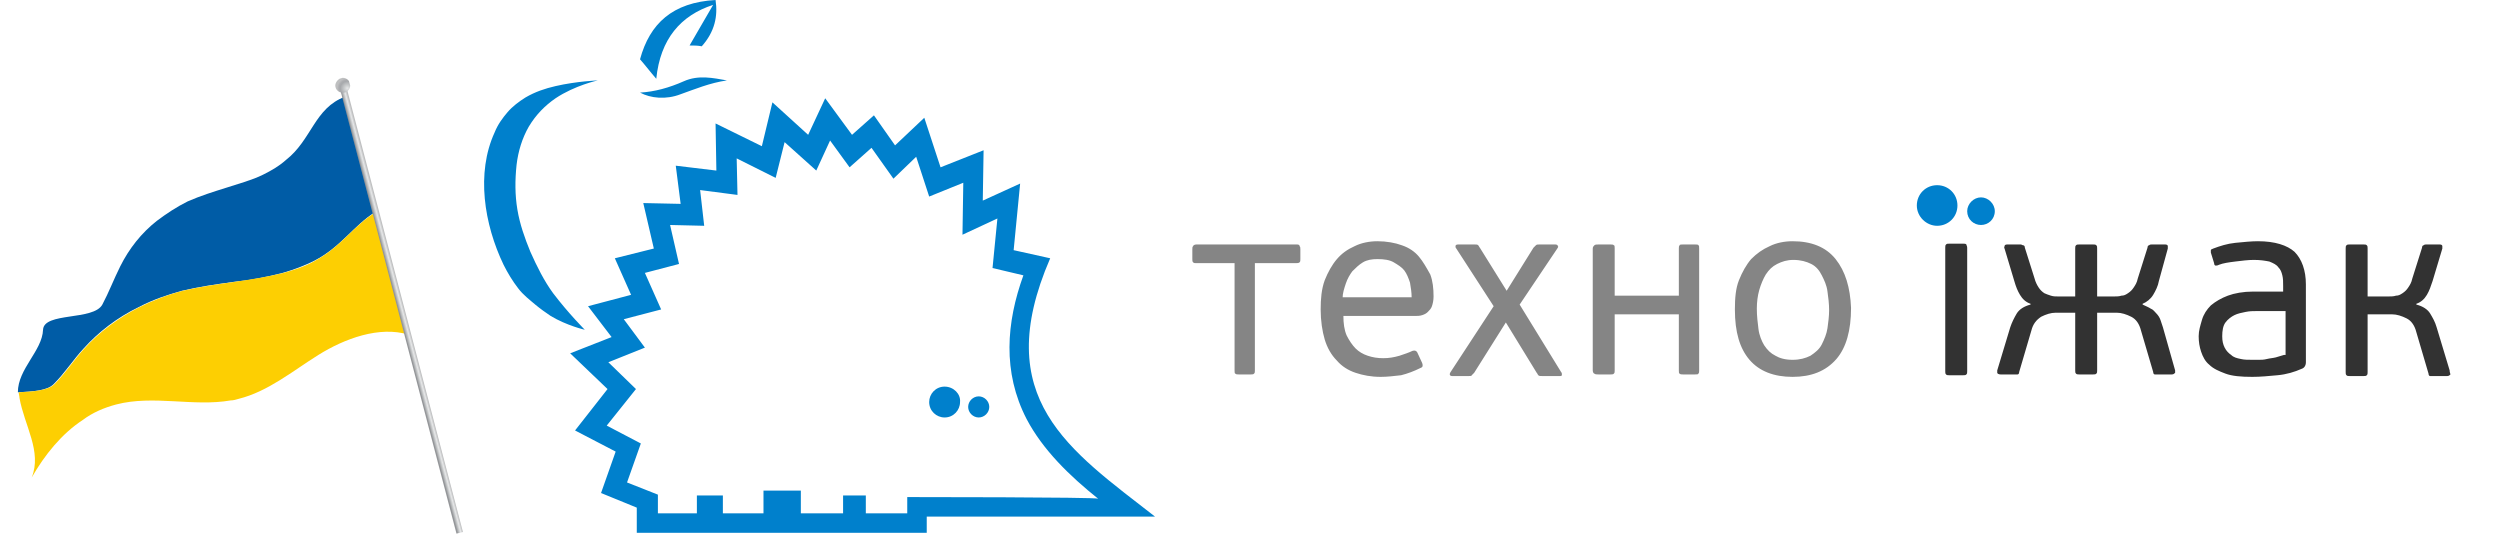
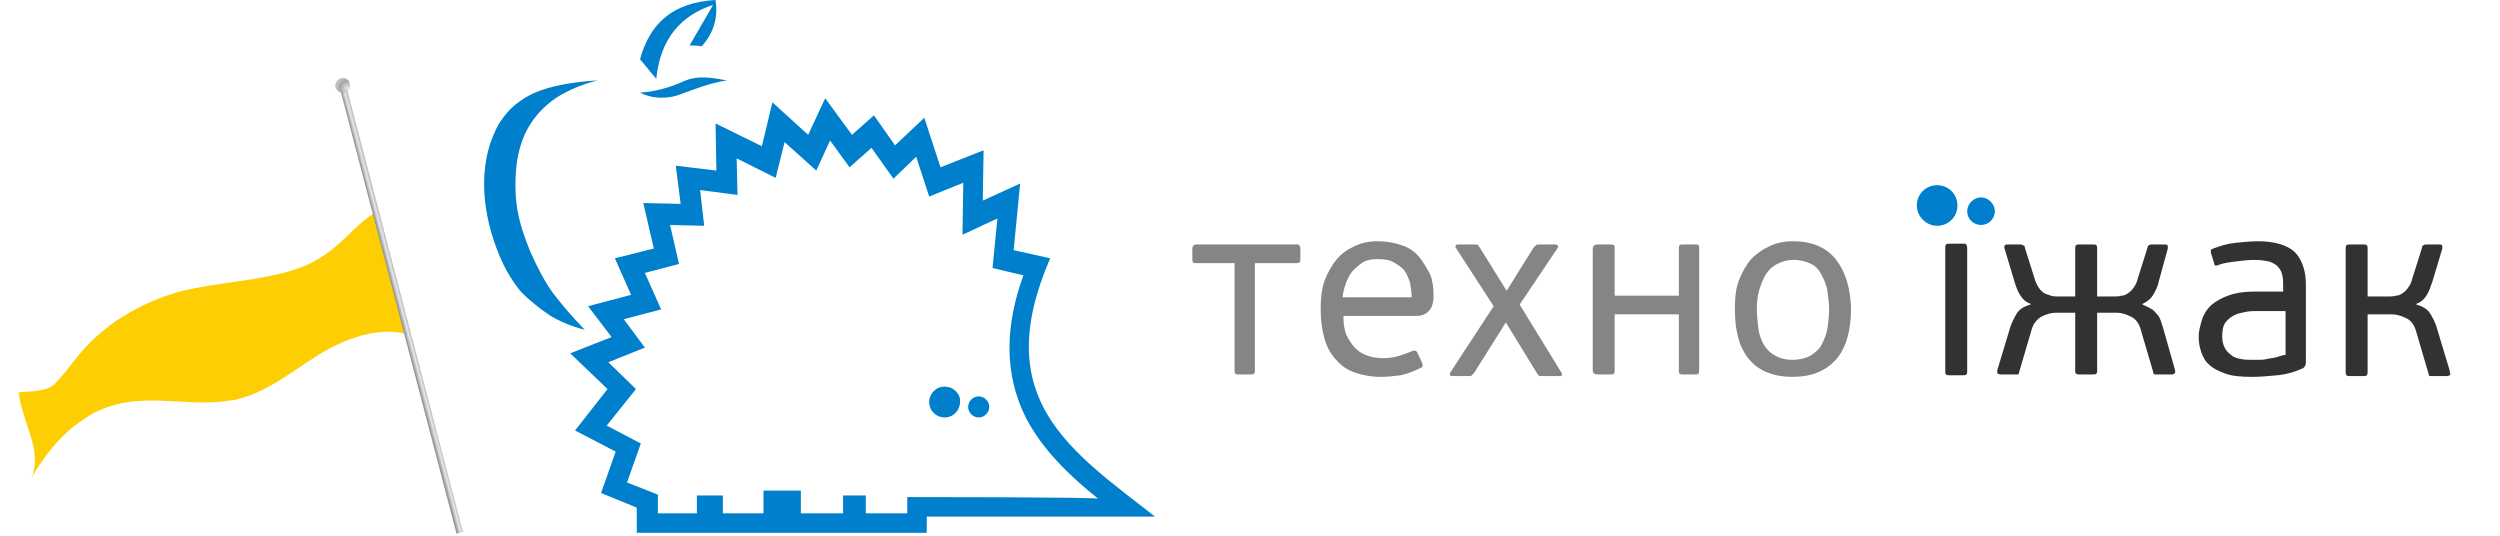
<svg xmlns="http://www.w3.org/2000/svg" xmlns:xlink="http://www.w3.org/1999/xlink" version="1.1" id="Layer_1" x="0px" y="0px" viewBox="0 0 307.8 66" style="enable-background:new 0 0 307.8 66;" xml:space="preserve">
  <style type="text/css">
	.st0{fill:#0080CC;}
	.st1{fill:#323232;}
	.st2{fill:#858585;}
	.st3{fill:#005CA6;}
	.st4{fill:#FDCF02;}
	.st5{clip-path:url(#SVGID_2_);}
	.st6{clip-path:url(#SVGID_4_);}
	.st7{filter:url(#Adobe_OpacityMaskFilter);}
	.st8{clip-path:url(#SVGID_6_);}
	.st9{clip-path:url(#SVGID_6_);mask:url(#SVGID_7_);}
	.st10{filter:url(#Adobe_OpacityMaskFilter_1_);}
	.st11{enable-background:new    ;}
	.st12{filter:url(#Adobe_OpacityMaskFilter_2_);}
	.st13{clip-path:url(#SVGID_13_);}
	.st14{clip-path:url(#SVGID_17_);}
	.st15{filter:url(#Adobe_OpacityMaskFilter_3_);}
	.st16{clip-path:url(#SVGID_19_);}
	.st17{clip-path:url(#SVGID_19_);mask:url(#SVGID_20_);}
	.st18{filter:url(#Adobe_OpacityMaskFilter_4_);}
	.st19{filter:url(#Adobe_OpacityMaskFilter_5_);}
	.st20{clip-path:url(#SVGID_26_);}
	.st21{opacity:0.57;clip-path:url(#SVGID_2_);}
	.st22{clip-path:url(#SVGID_30_);}
	.st23{filter:url(#Adobe_OpacityMaskFilter_6_);}
	.st24{clip-path:url(#SVGID_32_);}
	.st25{clip-path:url(#SVGID_32_);mask:url(#SVGID_33_);}
	.st26{filter:url(#Adobe_OpacityMaskFilter_7_);}
	.st27{filter:url(#Adobe_OpacityMaskFilter_8_);}
	.st28{clip-path:url(#SVGID_39_);}
	.st29{opacity:0.3;clip-path:url(#SVGID_2_);}
	.st30{clip-path:url(#SVGID_43_);}
	.st31{filter:url(#Adobe_OpacityMaskFilter_9_);}
	.st32{clip-path:url(#SVGID_45_);}
	.st33{clip-path:url(#SVGID_45_);mask:url(#SVGID_46_);}
	.st34{filter:url(#Adobe_OpacityMaskFilter_10_);}
	.st35{filter:url(#Adobe_OpacityMaskFilter_11_);}
	.st36{clip-path:url(#SVGID_52_);}
	.st37{opacity:0.33;clip-path:url(#SVGID_2_);}
	.st38{clip-path:url(#SVGID_56_);}
	.st39{filter:url(#Adobe_OpacityMaskFilter_12_);}
	.st40{clip-path:url(#SVGID_58_);}
	.st41{clip-path:url(#SVGID_58_);mask:url(#SVGID_59_);}
	.st42{filter:url(#Adobe_OpacityMaskFilter_13_);}
	.st43{filter:url(#Adobe_OpacityMaskFilter_14_);}
	.st44{clip-path:url(#SVGID_65_);}
	.st45{clip-path:url(#SVGID_69_);}
	.st46{filter:url(#Adobe_OpacityMaskFilter_15_);}
	.st47{clip-path:url(#SVGID_71_);}
	.st48{clip-path:url(#SVGID_71_);mask:url(#SVGID_72_);}
	.st49{filter:url(#Adobe_OpacityMaskFilter_16_);}
	.st50{filter:url(#Adobe_OpacityMaskFilter_17_);}
	.st51{clip-path:url(#SVGID_78_);}
	.st52{clip-path:url(#SVGID_82_);}
	.st53{filter:url(#Adobe_OpacityMaskFilter_18_);}
	.st54{clip-path:url(#SVGID_84_);}
	.st55{clip-path:url(#SVGID_84_);mask:url(#SVGID_85_);}
	.st56{filter:url(#Adobe_OpacityMaskFilter_19_);}
	.st57{filter:url(#Adobe_OpacityMaskFilter_20_);}
	.st58{clip-path:url(#SVGID_91_);}
	.st59{opacity:0.39;}
	.st60{clip-path:url(#SVGID_95_);}
	.st61{clip-path:url(#SVGID_99_);fill:url(#SVGID_100_);}
	.st62{clip-path:url(#SVGID_102_);fill:url(#SVGID_103_);}
</style>
  <path class="st0" d="M68.1,36.1c-1.1-1.5-2-3.3-2.8-5.1c-0.7-1.7-1.3-3.4-1.6-5.2c-0.3-1.8-0.3-3.6-0.1-5.5c0.2-1.7,0.7-3.3,1.5-4.7  c0.9-1.5,2-2.6,3.3-3.5c2.4-1.6,5.2-2.2,5.2-2.2S71,10,68.4,10.6c-1.3,0.3-2.5,0.7-3.7,1.4c-0.8,0.5-1.6,1.1-2.2,1.8  s-1.2,1.5-1.6,2.5c-2.3,5-1.3,11.3,1.1,16.3c0.5,1,1.1,2,1.8,2.9c0.6,0.8,1.4,1.4,2.1,2c0.6,0.5,1.3,1,1.9,1.4  c2,1.2,4.2,1.7,4.2,1.7S70,38.6,68.1,36.1L68.1,36.1z M129.3,31.8l-4.5-1l0.8-8.2l-4.6,2.1l0.1-6.2l-5.3,2.1l-2-6.1l-3.6,3.4  l-2.6-3.7l-2.7,2.4l-3.3-4.5l-2.1,4.5l-4.4-4L93.8,18l-5.7-2.8l0.1,5.8l-5-0.6l0.6,4.7L79.2,25l1.3,5.6l-4.8,1.2l2,4.5l-5.3,1.4  l2.9,3.8l-5.1,2l4.6,4.4l-4,5.1l5,2.6L74,60.7l4.4,1.8v3.1h35.7v-2h28.1C131.7,55.4,121.8,49.1,129.3,31.8z M111.7,61.2v2h-5.1V61  h-2.8v2.2h-5.2v-2.8H94v2.8h-5V61h-3.2v2.2H81v-2.3l-3.8-1.5l1.7-4.8l-4.2-2.2l3.6-4.5l-3.4-3.3l4.5-1.8l-2.6-3.5l4.6-1.2l-2-4.5  l4.2-1.1l-1.1-4.8l4.2,0.1l-0.5-4.4l4.6,0.6l-0.1-4.5l4.8,2.4l1.1-4.4l3.9,3.5l1.7-3.7l2.4,3.3l2.7-2.4L110,22l2.8-2.7l1.6,4.9  l4.2-1.7l-0.1,6.4l4.3-2l-0.6,6.1l3.8,0.9c-2.1,5.8-2.6,11.9,0.4,17.7c2,3.8,5.3,7,8.8,9.8C135,61.2,111.7,61.2,111.7,61.2z   M87.8,0.6c-0.9,1.6-2,3.4-2.9,5c0.5,0,1,0,1.5,0.1C88,3.9,88.4,2,88.1,0c-5.3,0.3-8.1,2.9-9.3,7.3c0.7,0.8,1.3,1.6,2,2.4  C81.3,4.8,83.8,1.9,87.8,0.6z M83.8,11.6c1.7-0.6,3.6-1.4,5.7-1.7C87.8,9.6,86,9.2,84.2,10s-3.6,1.3-5.4,1.4  C80.1,12.1,82,12.3,83.8,11.6z M116.3,47.6c-1.1,0-1.9,0.9-1.9,1.9c0,1.1,0.9,1.9,1.9,1.9c1.1,0,1.9-0.9,1.9-1.9  C118.3,48.5,117.4,47.6,116.3,47.6C116.4,47.6,116.4,47.6,116.3,47.6z M120.5,48.8c-0.7,0-1.3,0.6-1.3,1.3s0.6,1.3,1.3,1.3  c0.7,0,1.3-0.6,1.3-1.3S121.2,48.8,120.5,48.8z" />
  <g>
    <path class="st1" d="M266.3,40.3c-0.1-0.3-0.2-0.6-0.3-0.9c-0.1-0.3-0.3-0.6-0.5-0.8s-0.4-0.5-0.7-0.6c-0.3-0.2-0.6-0.3-1-0.5v-0.1   c0.5-0.2,1-0.6,1.3-1.1s0.6-1.1,0.7-1.7l1.1-4c0-0.1,0-0.2,0-0.3s-0.1-0.2-0.3-0.2h-1.7c-0.1,0-0.2,0-0.3,0.1   c-0.1,0-0.2,0.1-0.2,0.3l-1.2,3.8c-0.1,0.5-0.3,0.8-0.5,1.1s-0.4,0.5-0.7,0.7s-0.5,0.3-0.8,0.3c-0.3,0.1-0.6,0.1-0.9,0.1h-2.1v-5.9   c0-0.2,0-0.3-0.1-0.4c-0.1-0.1-0.2-0.1-0.4-0.1H256c-0.2,0-0.3,0-0.4,0.1c-0.1,0.1-0.1,0.2-0.1,0.4v5.9h-2.1c-0.3,0-0.6,0-0.9-0.1   c-0.3-0.1-0.6-0.2-0.8-0.3c-0.3-0.2-0.5-0.4-0.7-0.7s-0.4-0.7-0.5-1.1l-1.2-3.8c0-0.2-0.1-0.3-0.2-0.3c-0.1,0-0.2-0.1-0.3-0.1h-1.7   c-0.2,0-0.3,0.1-0.3,0.2c0,0.1-0.1,0.2,0,0.3l1.2,4c0.2,0.7,0.4,1.2,0.7,1.7s0.7,0.9,1.3,1.1v0.1c-0.8,0.2-1.4,0.6-1.7,1.1   s-0.6,1.1-0.8,1.7l-1.6,5.3c0,0.1,0,0.2,0,0.3s0.2,0.2,0.4,0.2h1.8c0.1,0,0.2,0,0.3,0s0.2-0.1,0.2-0.3l1.5-5.1   c0.2-0.8,0.6-1.3,1.2-1.7c0.6-0.3,1.2-0.5,1.8-0.5h2.4v7.1c0,0.2,0,0.3,0.1,0.4c0.1,0.1,0.2,0.1,0.4,0.1h1.7c0.2,0,0.3,0,0.4-0.1   c0.1-0.1,0.1-0.2,0.1-0.4v-7.1h2.4c0.6,0,1.2,0.2,1.8,0.5s1,0.9,1.2,1.7l1.5,5.1c0,0.2,0.1,0.3,0.2,0.3c0.1,0,0.2,0,0.3,0h1.8   c0.2,0,0.3-0.1,0.4-0.2c0-0.1,0-0.2,0-0.3L266.3,40.3z M242.1,30.1c-0.1-0.1-0.2-0.1-0.4-0.1H240c-0.2,0-0.3,0-0.4,0.1   c-0.1,0.1-0.1,0.2-0.1,0.4v15.2c0,0.2,0,0.3,0.1,0.4c0.1,0.1,0.2,0.1,0.4,0.1h1.7c0.2,0,0.3,0,0.4-0.1c0.1-0.1,0.1-0.2,0.1-0.4   V30.5C242.2,30.3,242.1,30.2,242.1,30.1z M301.6,45.6l-1.6-5.3c-0.2-0.7-0.5-1.2-0.8-1.7s-0.9-0.9-1.7-1.1v-0.1   c0.6-0.2,1-0.6,1.3-1.1s0.5-1.1,0.7-1.7l1.2-4c0-0.1,0-0.2,0-0.3s-0.1-0.2-0.3-0.2h-1.7c-0.1,0-0.2,0-0.3,0.1   c-0.1,0-0.2,0.1-0.2,0.3l-1.2,3.8c-0.1,0.5-0.3,0.8-0.5,1.1s-0.4,0.5-0.7,0.7s-0.5,0.3-0.8,0.3c-0.3,0.1-0.6,0.1-0.9,0.1h-2.6v-5.9   c0-0.2,0-0.3-0.1-0.4c-0.1-0.1-0.2-0.1-0.4-0.1h-1.7c-0.2,0-0.3,0-0.4,0.1c-0.1,0.1-0.1,0.2-0.1,0.4v15.2c0,0.2,0,0.3,0.1,0.4   c0.1,0.1,0.2,0.1,0.4,0.1h1.7c0.2,0,0.3,0,0.4-0.1c0.1-0.1,0.1-0.2,0.1-0.4v-7.1h3c0.6,0,1.2,0.2,1.8,0.5s1,0.9,1.2,1.7L299,46   c0,0.2,0.1,0.3,0.2,0.3c0.1,0,0.2,0,0.3,0h1.8c0.2,0,0.3-0.1,0.4-0.2C301.6,45.8,301.6,45.7,301.6,45.6z M278,29.7   c-0.8,0-1.8,0.1-2.8,0.2c-1,0.1-1.9,0.4-2.7,0.7c-0.2,0.1-0.3,0.1-0.3,0.2c0,0.1,0,0.2,0,0.3l0.4,1.3c0,0.2,0.1,0.3,0.2,0.3   c0.1,0,0.2,0,0.4-0.1c0.5-0.2,1.2-0.3,2-0.4c0.8-0.1,1.6-0.2,2.3-0.2c0.8,0,1.4,0.1,1.9,0.2c0.5,0.2,0.9,0.4,1.1,0.7   c0.3,0.3,0.4,0.6,0.5,1s0.1,0.8,0.1,1.3v0.7h-3.7c-1.2,0-2.3,0.2-3.1,0.5s-1.5,0.7-2.1,1.2c-0.5,0.5-0.9,1.1-1.1,1.8   c-0.2,0.7-0.4,1.3-0.4,2s0.1,1.3,0.3,1.9c0.2,0.6,0.5,1.2,1,1.6c0.5,0.5,1.2,0.8,2,1.1s1.9,0.4,3.3,0.4c1,0,2-0.1,3.1-0.2   c1.1-0.1,2.1-0.4,3-0.8c0.3-0.1,0.5-0.4,0.5-0.8V35c0-1.7-0.5-3.1-1.4-4C281.6,30.2,280.1,29.7,278,29.7z M281.2,43.7   c-0.3,0.1-0.7,0.2-1,0.3c-0.4,0.1-0.7,0.1-1.1,0.2c-0.4,0.1-0.7,0.1-1,0.1s-0.5,0-0.7,0c-0.6,0-1.1,0-1.5-0.1   c-0.5-0.1-0.9-0.2-1.2-0.5c-0.3-0.2-0.6-0.5-0.8-0.9s-0.3-0.8-0.3-1.4c0-0.7,0.1-1.3,0.4-1.7c0.3-0.4,0.7-0.7,1.1-0.9   c0.4-0.2,0.9-0.3,1.4-0.4c0.5-0.1,0.9-0.1,1.3-0.1h3.6v5.4H281.2z" />
    <g>
      <g>
        <path class="st0" d="M243.9,27.7c0.9,0,1.7-0.7,1.7-1.7c0-0.9-0.8-1.7-1.7-1.7s-1.7,0.8-1.7,1.7C242.2,27,243,27.7,243.9,27.7z" />
        <path class="st0" d="M238.5,27.8c1.4,0,2.5-1.1,2.5-2.5s-1.1-2.5-2.5-2.5s-2.5,1.1-2.5,2.5S237.2,27.8,238.5,27.8z" />
      </g>
    </g>
    <path class="st2" d="M208.7,30.1h-1.5c-0.2,0-0.4,0-0.4,0.1c-0.1,0.1-0.1,0.2-0.1,0.4v5.8h-7.9v-5.8c0-0.2,0-0.4-0.1-0.4   c-0.1-0.1-0.2-0.1-0.4-0.1h-1.5c-0.2,0-0.4,0-0.5,0.1s-0.2,0.2-0.2,0.4v15c0,0.2,0.1,0.4,0.2,0.4c0.1,0.1,0.3,0.1,0.5,0.1h1.5   c0.2,0,0.3,0,0.4-0.1c0.1-0.1,0.1-0.2,0.1-0.4v-6.9h7.9v6.9c0,0.2,0,0.4,0.1,0.4c0.1,0.1,0.2,0.1,0.4,0.1h1.5c0.2,0,0.4,0,0.4-0.1   c0.1-0.1,0.1-0.2,0.1-0.4v-15c0-0.2,0-0.4-0.1-0.4C209.1,30.1,208.9,30.1,208.7,30.1z M159.6,30.1h-12.3c-0.2,0-0.4,0.1-0.4,0.2   c-0.1,0.1-0.1,0.2-0.1,0.4v1.2c0,0.2,0,0.3,0.1,0.4c0.1,0.1,0.2,0.1,0.4,0.1h4.7v13.2c0,0.2,0,0.4,0.1,0.4c0.1,0.1,0.2,0.1,0.4,0.1   h1.5c0.2,0,0.3,0,0.4-0.1s0.1-0.2,0.1-0.4V32.4h5c0.2,0,0.4,0,0.5-0.1s0.1-0.2,0.1-0.4v-1.2c0-0.2,0-0.3-0.1-0.4   C160,30.1,159.8,30.1,159.6,30.1z M226,31.9c-1.2-1.5-3-2.2-5.3-2.2c-1,0-2,0.2-2.8,0.6c-0.9,0.4-1.6,0.9-2.3,1.6   c-0.6,0.7-1.1,1.6-1.5,2.6s-0.5,2.2-0.5,3.6c0,2.8,0.6,4.8,1.8,6.2s3,2.1,5.3,2.1s4.1-0.7,5.4-2.2c1.2-1.4,1.8-3.5,1.8-6.3   C227.8,35.4,227.2,33.4,226,31.9z M225,40.4c-0.1,0.7-0.4,1.4-0.7,2s-0.8,1-1.4,1.4c-0.6,0.3-1.3,0.5-2.2,0.5s-1.6-0.2-2.1-0.5   c-0.6-0.3-1-0.7-1.4-1.3c-0.3-0.5-0.6-1.2-0.7-2c-0.1-0.8-0.2-1.6-0.2-2.5c0-0.8,0.1-1.6,0.3-2.3s0.5-1.4,0.8-1.9   c0.4-0.6,0.8-1,1.4-1.3c0.6-0.3,1.2-0.5,2-0.5c0.9,0,1.6,0.2,2.2,0.5c0.6,0.3,1,0.8,1.3,1.4c0.3,0.6,0.6,1.2,0.7,2   c0.1,0.7,0.2,1.5,0.2,2.3C225.2,38.9,225.1,39.7,225,40.4z M187.1,37.5l4.7-7c0-0.1,0.1-0.1,0-0.2c0-0.1-0.1-0.2-0.3-0.2h-2   c-0.2,0-0.3,0-0.4,0.1c-0.1,0.1-0.2,0.2-0.3,0.3l-3.3,5.3l-3.3-5.3c-0.1-0.1-0.1-0.2-0.2-0.3c-0.1-0.1-0.2-0.1-0.4-0.1h-2.1   c-0.2,0-0.3,0.1-0.3,0.2c0,0.1,0,0.2,0.1,0.3l4.6,7.1l-5.3,8.1c-0.2,0.3-0.1,0.5,0.2,0.5h2c0.2,0,0.4,0,0.4-0.1   c0.1-0.1,0.2-0.2,0.3-0.3l3.9-6.2l3.8,6.2c0.1,0.1,0.1,0.2,0.2,0.3c0.1,0.1,0.2,0.1,0.5,0.1h2.2c0.2,0,0.2-0.1,0.2-0.2   s0-0.2-0.1-0.3L187.1,37.5z M174.7,31.6c-0.5-0.6-1.2-1.1-2.1-1.4c-0.8-0.3-1.9-0.5-3-0.5c-1,0-2,0.2-2.8,0.6   c-0.9,0.4-1.6,0.9-2.2,1.6c-0.6,0.7-1.1,1.6-1.5,2.6c-0.4,1.1-0.5,2.3-0.5,3.6c0,1.4,0.2,2.7,0.5,3.7s0.8,1.9,1.5,2.6   c0.6,0.7,1.4,1.2,2.3,1.5s1.9,0.5,3.1,0.5c0.8,0,1.6-0.1,2.5-0.2c0.8-0.2,1.6-0.5,2.4-0.9c0.3-0.1,0.3-0.3,0.2-0.6l-0.6-1.3   c-0.1-0.2-0.3-0.3-0.6-0.2c-0.4,0.2-1,0.4-1.6,0.6c-0.7,0.2-1.3,0.3-2,0.3s-1.3-0.1-1.9-0.3c-0.6-0.2-1.1-0.5-1.5-0.9   s-0.8-1-1.1-1.6c-0.3-0.7-0.4-1.5-0.4-2.4h8.8c0.3,0,0.6,0,0.9-0.1c0.3-0.1,0.5-0.2,0.7-0.4s0.4-0.4,0.5-0.7s0.2-0.7,0.2-1.2   c0-1-0.1-1.9-0.4-2.7C175.6,32.9,175.2,32.2,174.7,31.6z M165.3,36.7c0-0.6,0.2-1.2,0.4-1.8c0.2-0.6,0.5-1.1,0.8-1.5   c0.4-0.4,0.8-0.8,1.3-1.1c0.5-0.3,1.1-0.4,1.8-0.4c0.8,0,1.5,0.1,2,0.4c0.5,0.3,1,0.6,1.3,1s0.5,0.9,0.7,1.5   c0.1,0.6,0.2,1.2,0.2,1.8h-8.5V36.7z" />
  </g>
  <g>
    <g>
      <g>
-         <path class="st3" d="M42.5,11.9l3.7,14.2c-2.7,1.7-4.2,4.3-7.5,6c-1.2,0.6-2.5,1.1-3.9,1.5c-1.9,0.5-4,0.9-6,1.1     c-2.2,0.3-4.3,0.6-6.4,1.1c-1.8,0.5-3.6,1.1-5.3,2c-2.7,1.3-5,3.1-6.8,5.1c-1.3,1.4-2.3,3-3.7,4.4c-0.8,0.8-2.5,0.9-4.4,1     c0-2.9,3-5.1,3.1-7.7c0.1-2.2,6.2-1.1,7.3-3.1c0.8-1.5,1.4-3.1,2.2-4.7c1.1-2.2,2.6-4.1,4.5-5.6c1.2-0.9,2.4-1.7,3.8-2.4     c1.6-0.7,3.2-1.2,4.8-1.7c1.5-0.5,3.1-0.9,4.5-1.6c1-0.5,1.9-1,2.8-1.8C38.4,17.2,38.7,13.3,42.5,11.9" />
        <path class="st4" d="M46.3,26.1l4,15.1c-3.6-1.1-7.9,0.5-11.1,2.5c-3.2,2-6.2,4.5-9.8,5.4c-0.3,0.1-0.7,0.2-1,0.2     c-4.6,0.8-9.5-0.7-14.1,0.5c-1.5,0.4-2.9,1-4.1,1.9c-2.6,1.7-4.7,4.3-6.3,7.1C5.2,55.6,3,52.4,2.4,49c0-0.2-0.1-0.5-0.1-0.7     c1.8-0.1,3.6-0.2,4.4-1c1.4-1.4,2.4-3,3.7-4.4c1.8-2,4.2-3.8,6.8-5.1c1.6-0.8,3.4-1.5,5.3-2c2.1-0.5,4.3-0.8,6.4-1.1     c2-0.3,4-0.6,6-1.1c1.4-0.4,2.7-0.8,3.9-1.5C42.1,30.3,43.6,27.7,46.3,26.1" />
      </g>
      <g>
        <defs>
          <path id="SVGID_1_" d="M35.3,19.9c-2.1,1.8-4.7,2.6-7.3,3.4c-1.6,0.5-3.3,0.9-4.8,1.7c-3.6,1.6-6.5,4.5-8.3,8      c-0.8,1.5-1.3,3.2-2.2,4.7c-0.5,0.9-2.1,1.1-3.7,1.4c-1.8,0.3-3.5,0.5-3.6,1.7c-0.1,2.7-3.6,5.1-3,8.4c0.6,3.4,2.8,6.5,1.4,9.7      c2.3-4.1,5.9-7.8,10.4-8.9c4.9-1.3,10.2,0.6,15.1-0.7c3.6-0.9,6.7-3.4,9.8-5.4c3.2-2,7.5-3.6,11.1-2.5l-7.7-29.3      C38.7,13.3,38.4,17.2,35.3,19.9" />
        </defs>
        <clipPath id="SVGID_2_">
          <use xlink:href="#SVGID_1_" style="overflow:visible;" />
        </clipPath>
        <g class="st5">
          <g>
            <defs>
              <rect id="SVGID_3_" x="19.1" y="43.3" transform="matrix(0.967 -0.255 0.255 0.967 -11.126 8.525)" width="16.4" height="7.9" />
            </defs>
            <clipPath id="SVGID_4_">
              <use xlink:href="#SVGID_3_" style="overflow:visible;" />
            </clipPath>
            <g class="st6">
              <defs>
                <path id="SVGID_5_" d="M31.1,50.3l-4.1,1.1l-6.6,1.8c0.2-0.5,0.5-1.1,1-1.8c0.4-0.7,1-1.4,1.6-2.1c2.1-2.5,5.1-5.1,7.5-6.6         c1.5-0.9,2.7-1.3,3.5-1c1.4,0.5,0.6,2.8-0.5,4.9C32.4,48.5,31.1,50.3,31.1,50.3" />
              </defs>
              <clipPath id="SVGID_6_">
                <use xlink:href="#SVGID_5_" style="overflow:visible;" />
              </clipPath>
              <defs>
                <filter id="Adobe_OpacityMaskFilter" x="18" y="40.6" width="19.2" height="13">
                  <feColorMatrix type="matrix" values="1 0 0 0 0  0 1 0 0 0  0 0 1 0 0  0 0 0 1 0" />
                </filter>
              </defs>
              <mask maskUnits="userSpaceOnUse" x="18" y="40.6" width="19.2" height="13" id="SVGID_7_">
                <g class="st7">
                  <g>
                    <g>
                      <defs>
                        <rect id="SVGID_8_" x="19.1" y="43.2" transform="matrix(0.967 -0.255 0.255 0.967 -11.124 8.527)" width="16.4" height="7.9" />
                      </defs>
                      <clipPath id="SVGID_9_" class="st8">
                        <use xlink:href="#SVGID_8_" style="overflow:visible;" />
                      </clipPath>
                      <g style="clip-path:url(#SVGID_9_);">
                        <image style="overflow:visible;" width="39" height="26" transform="matrix(0.48 0 0 0.48 18.03 41.04)">
											</image>
                      </g>
                    </g>
                  </g>
                </g>
              </mask>
              <g class="st9">
                <defs>
                  <filter id="Adobe_OpacityMaskFilter_1_" x="18" y="40.6" width="19.2" height="13">
                    <feColorMatrix type="matrix" values="1 0 0 0 0  0 1 0 0 0  0 0 1 0 0  0 0 0 1 0" />
                  </filter>
                </defs>
                <mask maskUnits="userSpaceOnUse" x="18" y="40.6" width="19.2" height="13" id="SVGID_7_">
                  <g class="st10">
                    <rect x="17.4" y="40" width="20.6" height="14.2" />
                    <g class="st11">
                      <g>
                        <defs>
                          <rect id="SVGID_10_" x="19.1" y="43.2" transform="matrix(0.967 -0.255 0.255 0.967 -11.124 8.527)" width="16.4" height="7.9" />
                        </defs>
                        <clipPath id="SVGID_11_">
                          <use xlink:href="#SVGID_10_" style="overflow:visible;" />
                        </clipPath>
                        <g style="clip-path:url(#SVGID_11_);">
                          <image style="overflow:visible;" width="39" height="26" transform="matrix(0.48 0 0 0.48 18.03 41.04)">
												</image>
                        </g>
                      </g>
                    </g>
                  </g>
                </mask>
                <g>
                  <g>
                    <defs>
                      <rect id="SVGID_12_" x="19.1" y="43" transform="matrix(0.967 -0.255 0.255 0.967 -11.071 8.604)" width="17.1" height="8.1" />
                    </defs>
                    <clipPath id="SVGID_13_">
                      <use xlink:href="#SVGID_12_" style="overflow:visible;" />
                    </clipPath>
                    <defs>
                      <filter id="Adobe_OpacityMaskFilter_2_" x="18" y="40.6" width="19.2" height="13">
                        <feColorMatrix type="matrix" values="1 0 0 0 0  0 1 0 0 0  0 0 1 0 0  0 0 0 1 0" />
                      </filter>
                    </defs>
                    <mask maskUnits="userSpaceOnUse" x="18" y="40.6" width="19.2" height="13" id="SVGID_7_">
                      <g class="st12">
                        <g>
                          <defs>
                            <rect id="SVGID_14_" x="19.1" y="43.2" transform="matrix(0.967 -0.255 0.255 0.967 -11.124 8.527)" width="16.4" height="7.9" />
                          </defs>
                          <clipPath id="SVGID_15_" class="st13">
                            <use xlink:href="#SVGID_14_" style="overflow:visible;" />
                          </clipPath>
                          <g style="clip-path:url(#SVGID_15_);">
                            <image style="overflow:visible;" width="39" height="26" transform="matrix(0.48 0 0 0.48 18.03 41.04)">
													</image>
                          </g>
                        </g>
                      </g>
                    </mask>
                    <g class="st13">
                      <image style="overflow:visible;" width="40" height="27" transform="matrix(0.48 0 0 0.48 18.03 40.56)">
										</image>
                    </g>
                  </g>
                </g>
              </g>
            </g>
          </g>
        </g>
        <g class="st5">
          <g>
            <defs>
              <rect id="SVGID_16_" x="-8.5" y="25.2" transform="matrix(0.967 -0.255 0.255 0.967 -9.751 2.843)" width="29.1" height="27.8" />
            </defs>
            <clipPath id="SVGID_17_">
              <use xlink:href="#SVGID_16_" style="overflow:visible;" />
            </clipPath>
            <g class="st14">
              <defs>
                <path id="SVGID_18_" d="M12.9,39.6C11,43.4,9,46.3,7,48.5c-3.5,4-7,5.9-9,6.9C-3.2,56-3.9,56.1-4.2,56         c-0.6-0.2-0.4-1.1,0-1.9c0.1-0.2,0.3-0.5,0.6-0.8c1.2-1.4,3.7-3.9,6.3-6.8c2-2.2,0.6-5.5,2-7.7c1.8-2.9,6.7-5.6,7.7-8.5         c1-3,1.6-5.2,1.6-5.2c0.4-1.4,1.5-3.6,2.6-2.7c0.6,0.5,1,2.4,0.4,5.6C16.5,30.8,15.3,34.7,12.9,39.6" />
              </defs>
              <clipPath id="SVGID_19_">
                <use xlink:href="#SVGID_18_" style="overflow:visible;" />
              </clipPath>
              <defs>
                <filter id="Adobe_OpacityMaskFilter_3_" x="-12.2" y="20.9" width="36.5" height="35.5">
                  <feColorMatrix type="matrix" values="1 0 0 0 0  0 1 0 0 0  0 0 1 0 0  0 0 0 1 0" />
                </filter>
              </defs>
              <mask maskUnits="userSpaceOnUse" x="-12.2" y="20.9" width="36.5" height="35.5" id="SVGID_20_">
                <g class="st15">
                  <g>
                    <g>
                      <defs>
                        <rect id="SVGID_21_" x="-8.5" y="25.1" transform="matrix(0.967 -0.255 0.255 0.967 -9.74 2.846)" width="29.2" height="27.9" />
                      </defs>
                      <clipPath id="SVGID_22_" class="st16">
                        <use xlink:href="#SVGID_21_" style="overflow:visible;" />
                      </clipPath>
                      <g style="clip-path:url(#SVGID_22_);">
                        <image style="overflow:visible;" width="75" height="73" transform="matrix(0.48 0 0 0.48 -11.73 21.36)">
											</image>
                      </g>
                    </g>
                  </g>
                </g>
              </mask>
              <g class="st17">
                <defs>
                  <filter id="Adobe_OpacityMaskFilter_4_" x="-12.2" y="20.9" width="36.5" height="35.5">
                    <feColorMatrix type="matrix" values="1 0 0 0 0  0 1 0 0 0  0 0 1 0 0  0 0 0 1 0" />
                  </filter>
                </defs>
                <mask maskUnits="userSpaceOnUse" x="-12.2" y="20.9" width="36.5" height="35.5" id="SVGID_20_">
                  <g class="st18">
                    <rect x="-13" y="20.1" width="38" height="37.3" />
                    <g class="st11">
                      <g>
                        <defs>
                          <rect id="SVGID_23_" x="-8.5" y="25.1" transform="matrix(0.967 -0.255 0.255 0.967 -9.74 2.846)" width="29.2" height="27.9" />
                        </defs>
                        <clipPath id="SVGID_24_">
                          <use xlink:href="#SVGID_23_" style="overflow:visible;" />
                        </clipPath>
                        <g style="clip-path:url(#SVGID_24_);">
                          <image style="overflow:visible;" width="75" height="73" transform="matrix(0.48 0 0 0.48 -11.73 21.36)">
												</image>
                        </g>
                      </g>
                    </g>
                  </g>
                </mask>
                <g>
                  <g>
                    <defs>
                      <rect id="SVGID_25_" x="-8.9" y="24.4" transform="matrix(0.967 -0.255 0.255 0.967 -9.672 2.798)" width="29.7" height="28.7" />
                    </defs>
                    <clipPath id="SVGID_26_">
                      <use xlink:href="#SVGID_25_" style="overflow:visible;" />
                    </clipPath>
                    <defs>
                      <filter id="Adobe_OpacityMaskFilter_5_" x="-12.2" y="20.9" width="36.5" height="35.5">
                        <feColorMatrix type="matrix" values="1 0 0 0 0  0 1 0 0 0  0 0 1 0 0  0 0 0 1 0" />
                      </filter>
                    </defs>
                    <mask maskUnits="userSpaceOnUse" x="-12.2" y="20.9" width="36.5" height="35.5" id="SVGID_20_">
                      <g class="st19">
                        <g>
                          <defs>
                            <rect id="SVGID_27_" x="-8.5" y="25.1" transform="matrix(0.967 -0.255 0.255 0.967 -9.74 2.846)" width="29.2" height="27.9" />
                          </defs>
                          <clipPath id="SVGID_28_" class="st20">
                            <use xlink:href="#SVGID_27_" style="overflow:visible;" />
                          </clipPath>
                          <g style="clip-path:url(#SVGID_28_);">
                            <image style="overflow:visible;" width="75" height="73" transform="matrix(0.48 0 0 0.48 -11.73 21.36)">
													</image>
                          </g>
                        </g>
                      </g>
                    </mask>
                    <g class="st20">
                      <image style="overflow:visible;" width="76" height="74" transform="matrix(0.48 0 0 0.48 -12.21 20.88)">
										</image>
                    </g>
                  </g>
                </g>
              </g>
            </g>
          </g>
        </g>
        <g class="st21">
          <g>
            <defs>
              <rect id="SVGID_29_" x="-2" y="36.3" transform="matrix(0.967 -0.255 0.255 0.967 -11.796 5.24)" width="32.6" height="23.6" />
            </defs>
            <clipPath id="SVGID_30_">
              <use xlink:href="#SVGID_29_" style="overflow:visible;" />
            </clipPath>
            <g class="st22">
              <defs>
                <path id="SVGID_31_" d="M21,49.7c-2.4,3.4-4.8,6-7.1,7.9C9.8,61,6.1,62.4,4,63.1c-1.3,0.4-2,0.4-2.3,0.3         c-0.6-0.3-0.2-1.2,0.3-1.9c0.1-0.2,0.4-0.4,0.7-0.7c1.4-1.2,4.2-3.3,7.2-5.8c2.3-1.9,1.4-5.4,3.1-7.4         c2.2-2.6,7.4-4.6,8.8-7.3c1.4-2.8,2.3-4.9,2.3-4.9c0.6-1.4,2-3.4,3-2.3c0.5,0.5,0.6,2.5-0.4,5.6C25.8,41.4,24.1,45.2,21,49.7         " />
              </defs>
              <clipPath id="SVGID_32_">
                <use xlink:href="#SVGID_31_" style="overflow:visible;" />
              </clipPath>
              <defs>
                <filter id="Adobe_OpacityMaskFilter_6_" x="-5" y="31.4" width="38.4" height="32.6">
                  <feColorMatrix type="matrix" values="1 0 0 0 0  0 1 0 0 0  0 0 1 0 0  0 0 0 1 0" />
                </filter>
              </defs>
              <mask maskUnits="userSpaceOnUse" x="-5" y="31.4" width="38.4" height="32.6" id="SVGID_33_">
                <g class="st23">
                  <g>
                    <g>
                      <defs>
                        <rect id="SVGID_34_" x="-2" y="36.3" transform="matrix(0.967 -0.255 0.255 0.967 -11.787 5.244)" width="32.7" height="23.7" />
                      </defs>
                      <clipPath id="SVGID_35_" class="st24">
                        <use xlink:href="#SVGID_34_" style="overflow:visible;" />
                      </clipPath>
                      <g style="clip-path:url(#SVGID_35_);">
                        <image style="overflow:visible;" width="79" height="66" transform="matrix(0.48 0 0 0.48 -4.53 32.4)">
											</image>
                      </g>
                    </g>
                  </g>
                </g>
              </mask>
              <g class="st25">
                <defs>
                  <filter id="Adobe_OpacityMaskFilter_7_" x="-5" y="31.4" width="38.4" height="32.6">
                    <feColorMatrix type="matrix" values="1 0 0 0 0  0 1 0 0 0  0 0 1 0 0  0 0 0 1 0" />
                  </filter>
                </defs>
                <mask maskUnits="userSpaceOnUse" x="-5" y="31.4" width="38.4" height="32.6" id="SVGID_33_">
                  <g class="st26">
                    <rect x="-6" y="30.8" width="40.3" height="34.1" />
                    <g class="st11">
                      <g>
                        <defs>
                          <rect id="SVGID_36_" x="-2" y="36.3" transform="matrix(0.967 -0.255 0.255 0.967 -11.787 5.244)" width="32.7" height="23.7" />
                        </defs>
                        <clipPath id="SVGID_37_">
                          <use xlink:href="#SVGID_36_" style="overflow:visible;" />
                        </clipPath>
                        <g style="clip-path:url(#SVGID_37_);">
                          <image style="overflow:visible;" width="79" height="66" transform="matrix(0.48 0 0 0.48 -4.53 32.4)">
												</image>
                        </g>
                      </g>
                    </g>
                  </g>
                </mask>
                <g>
                  <g>
                    <defs>
                      <rect id="SVGID_38_" x="-2.4" y="35.6" transform="matrix(0.967 -0.255 0.255 0.967 -11.712 5.196)" width="33.2" height="24.5" />
                    </defs>
                    <clipPath id="SVGID_39_">
                      <use xlink:href="#SVGID_38_" style="overflow:visible;" />
                    </clipPath>
                    <defs>
                      <filter id="Adobe_OpacityMaskFilter_8_" x="-5" y="31.4" width="38.4" height="32.6">
                        <feColorMatrix type="matrix" values="1 0 0 0 0  0 1 0 0 0  0 0 1 0 0  0 0 0 1 0" />
                      </filter>
                    </defs>
                    <mask maskUnits="userSpaceOnUse" x="-5" y="31.4" width="38.4" height="32.6" id="SVGID_33_">
                      <g class="st27">
                        <g>
                          <defs>
                            <rect id="SVGID_40_" x="-2" y="36.3" transform="matrix(0.967 -0.255 0.255 0.967 -11.787 5.244)" width="32.7" height="23.7" />
                          </defs>
                          <clipPath id="SVGID_41_" class="st28">
                            <use xlink:href="#SVGID_40_" style="overflow:visible;" />
                          </clipPath>
                          <g style="clip-path:url(#SVGID_41_);">
                            <image style="overflow:visible;" width="79" height="66" transform="matrix(0.48 0 0 0.48 -4.53 32.4)">
													</image>
                          </g>
                        </g>
                      </g>
                    </mask>
                    <g transform="matrix(1 0 0 1 0 1.907349e-06)" class="st28">
                      <image style="overflow:visible;" width="80" height="68" transform="matrix(0.48 0 0 0.48 -5.01 31.44)">
										</image>
                    </g>
                  </g>
                </g>
              </g>
            </g>
          </g>
        </g>
        <g class="st29">
          <g>
            <defs>
              <rect id="SVGID_42_" x="12.9" y="15" transform="matrix(0.967 -0.255 0.255 0.967 -6.434 6.573)" width="18.5" height="26.2" />
            </defs>
            <clipPath id="SVGID_43_">
              <use xlink:href="#SVGID_42_" style="overflow:visible;" />
            </clipPath>
            <g class="st30">
              <defs>
                <path id="SVGID_44_" d="M24.9,33.5C24,35.2,23,36.7,22,38c-0.7,0.9-1.3,1.6-1.9,2.3c-1.6,1.7-2.9,2.7-3.4,2.8         c-0.9,0.2,1.6-4,3.5-8.7c0.8-1.8,1.4-3.7,1.8-5.5c1.1-5,0-11.2-0.4-13.4c-0.1-0.5-0.2-0.8-0.2-0.8l2.7-0.7l1.4-0.4l2.1-0.6         c0,0,1,4.5,0.2,10.7c-0.2,1.4-0.5,2.8-0.9,4.3C26.6,30,25.8,31.8,24.9,33.5" />
              </defs>
              <clipPath id="SVGID_45_">
                <use xlink:href="#SVGID_44_" style="overflow:visible;" />
              </clipPath>
              <defs>
                <filter id="Adobe_OpacityMaskFilter_9_" x="8.9" y="12.7" width="25.9" height="30.7">
                  <feColorMatrix type="matrix" values="1 0 0 0 0  0 1 0 0 0  0 0 1 0 0  0 0 0 1 0" />
                </filter>
              </defs>
              <mask maskUnits="userSpaceOnUse" x="8.9" y="12.7" width="25.9" height="30.7" id="SVGID_46_">
                <g class="st31">
                  <g>
                    <g>
                      <defs>
                        <rect id="SVGID_47_" x="12.2" y="15.1" transform="matrix(0.967 -0.255 0.255 0.967 -6.472 6.482)" width="19.3" height="26.2" />
                      </defs>
                      <clipPath id="SVGID_48_" class="st32">
                        <use xlink:href="#SVGID_47_" style="overflow:visible;" />
                      </clipPath>
                      <g style="clip-path:url(#SVGID_48_);">
                        <image style="overflow:visible;" width="54" height="64" transform="matrix(0.48 0 0 0.48 8.91 12.72)">
											</image>
                      </g>
                    </g>
                  </g>
                </g>
              </mask>
              <g class="st33">
                <defs>
                  <filter id="Adobe_OpacityMaskFilter_10_" x="8.9" y="12.7" width="25.9" height="30.7">
                    <feColorMatrix type="matrix" values="1 0 0 0 0  0 1 0 0 0  0 0 1 0 0  0 0 0 1 0" />
                  </filter>
                </defs>
                <mask maskUnits="userSpaceOnUse" x="8.9" y="12.7" width="25.9" height="30.7" id="SVGID_46_">
                  <g class="st34">
                    <rect x="8.1" y="12.1" width="27.3" height="32.3" />
                    <g class="st11">
                      <g>
                        <defs>
                          <rect id="SVGID_49_" x="12.2" y="15.1" transform="matrix(0.967 -0.255 0.255 0.967 -6.472 6.482)" width="19.3" height="26.2" />
                        </defs>
                        <clipPath id="SVGID_50_">
                          <use xlink:href="#SVGID_49_" style="overflow:visible;" />
                        </clipPath>
                        <g style="clip-path:url(#SVGID_50_);">
                          <image style="overflow:visible;" width="54" height="64" transform="matrix(0.48 0 0 0.48 8.91 12.72)">
												</image>
                        </g>
                      </g>
                    </g>
                  </g>
                </mask>
                <g>
                  <g>
                    <defs>
                      <rect id="SVGID_51_" x="12.2" y="15.1" transform="matrix(0.967 -0.255 0.255 0.967 -6.474 6.483)" width="19.3" height="26.3" />
                    </defs>
                    <clipPath id="SVGID_52_">
                      <use xlink:href="#SVGID_51_" style="overflow:visible;" />
                    </clipPath>
                    <defs>
                      <filter id="Adobe_OpacityMaskFilter_11_" x="8.9" y="12.7" width="25.9" height="30.7">
                        <feColorMatrix type="matrix" values="1 0 0 0 0  0 1 0 0 0  0 0 1 0 0  0 0 0 1 0" />
                      </filter>
                    </defs>
                    <mask maskUnits="userSpaceOnUse" x="8.9" y="12.7" width="25.9" height="30.7" id="SVGID_46_">
                      <g class="st35">
                        <g>
                          <defs>
                            <rect id="SVGID_53_" x="12.2" y="15.1" transform="matrix(0.967 -0.255 0.255 0.967 -6.472 6.482)" width="19.3" height="26.2" />
                          </defs>
                          <clipPath id="SVGID_54_" class="st36">
                            <use xlink:href="#SVGID_53_" style="overflow:visible;" />
                          </clipPath>
                          <g style="clip-path:url(#SVGID_54_);">
                            <image style="overflow:visible;" width="54" height="64" transform="matrix(0.48 0 0 0.48 8.91 12.72)">
													</image>
                          </g>
                        </g>
                      </g>
                    </mask>
                    <g class="st36">
                      <image style="overflow:visible;" width="54" height="64" transform="matrix(0.48 0 0 0.48 8.91 12.72)">
										</image>
                    </g>
                  </g>
                </g>
              </g>
            </g>
          </g>
        </g>
        <g class="st37">
          <g>
            <defs>
              <rect id="SVGID_55_" x="26.5" y="11.9" transform="matrix(0.967 -0.255 0.255 0.967 -4.823 9.921)" width="18.8" height="23.3" />
            </defs>
            <clipPath id="SVGID_56_">
              <use xlink:href="#SVGID_55_" style="overflow:visible;" />
            </clipPath>
            <g class="st38">
              <defs>
                <path id="SVGID_57_" d="M36.9,30c-0.9,1.4-1.8,2.6-2.7,3.7c-0.6,0.7-1.1,1.2-1.7,1.7c-1.3,1.2-2.4,1.9-2.7,1.8         c-0.6-0.1,1.7-3.5,3.8-7.5c0.8-1.6,1.6-3.2,2.1-4.8c1.6-4.6,2-10.8,2.1-13.1c0-0.5,0-0.8,0-0.8c0.6,0,1.3,0,1.9,0         c0.3,0,0.6,0,1,0c0.5,0,1,0,1.5,0c0,0-0.1,4.6-1.8,10.4c-0.4,1.3-0.8,2.6-1.3,4C38.5,27.1,37.7,28.6,36.9,30" />
              </defs>
              <clipPath id="SVGID_58_">
                <use xlink:href="#SVGID_57_" style="overflow:visible;" />
              </clipPath>
              <defs>
                <filter id="Adobe_OpacityMaskFilter_12_" x="23.3" y="9.8" width="25" height="27.8">
                  <feColorMatrix type="matrix" values="1 0 0 0 0  0 1 0 0 0  0 0 1 0 0  0 0 0 1 0" />
                </filter>
              </defs>
              <mask maskUnits="userSpaceOnUse" x="23.3" y="9.8" width="25" height="27.8" id="SVGID_59_">
                <g class="st39">
                  <g>
                    <g>
                      <defs>
                        <rect id="SVGID_60_" x="26.4" y="12" transform="matrix(0.967 -0.255 0.255 0.967 -4.827 9.912)" width="18.9" height="23.3" />
                      </defs>
                      <clipPath id="SVGID_61_" class="st40">
                        <use xlink:href="#SVGID_60_" style="overflow:visible;" />
                      </clipPath>
                      <g style="clip-path:url(#SVGID_61_);">
                        <image style="overflow:visible;" width="52" height="58" transform="matrix(0.48 0 0 0.48 23.31 9.84)">
											</image>
                      </g>
                    </g>
                  </g>
                </g>
              </mask>
              <g class="st41">
                <defs>
                  <filter id="Adobe_OpacityMaskFilter_13_" x="23.3" y="9.8" width="25" height="27.8">
                    <feColorMatrix type="matrix" values="1 0 0 0 0  0 1 0 0 0  0 0 1 0 0  0 0 0 1 0" />
                  </filter>
                </defs>
                <mask maskUnits="userSpaceOnUse" x="23.3" y="9.8" width="25" height="27.8" id="SVGID_59_">
                  <g class="st42">
                    <rect x="22.3" y="8.9" width="26.6" height="29.5" />
                    <g class="st11">
                      <g>
                        <defs>
                          <rect id="SVGID_62_" x="26.4" y="12" transform="matrix(0.967 -0.255 0.255 0.967 -4.827 9.912)" width="18.9" height="23.3" />
                        </defs>
                        <clipPath id="SVGID_63_">
                          <use xlink:href="#SVGID_62_" style="overflow:visible;" />
                        </clipPath>
                        <g style="clip-path:url(#SVGID_63_);">
                          <image style="overflow:visible;" width="52" height="58" transform="matrix(0.48 0 0 0.48 23.31 9.84)">
												</image>
                        </g>
                      </g>
                    </g>
                  </g>
                </mask>
                <g>
                  <g>
                    <defs>
                      <rect id="SVGID_64_" x="26" y="12" transform="matrix(0.967 -0.255 0.255 0.967 -4.859 9.864)" width="19.3" height="23.4" />
                    </defs>
                    <clipPath id="SVGID_65_">
                      <use xlink:href="#SVGID_64_" style="overflow:visible;" />
                    </clipPath>
                    <defs>
                      <filter id="Adobe_OpacityMaskFilter_14_" x="23.3" y="9.8" width="25" height="27.8">
                        <feColorMatrix type="matrix" values="1 0 0 0 0  0 1 0 0 0  0 0 1 0 0  0 0 0 1 0" />
                      </filter>
                    </defs>
                    <mask maskUnits="userSpaceOnUse" x="23.3" y="9.8" width="25" height="27.8" id="SVGID_59_">
                      <g class="st43">
                        <g>
                          <defs>
                            <rect id="SVGID_66_" x="26.4" y="12" transform="matrix(0.967 -0.255 0.255 0.967 -4.827 9.912)" width="18.9" height="23.3" />
                          </defs>
                          <clipPath id="SVGID_67_" class="st44">
                            <use xlink:href="#SVGID_66_" style="overflow:visible;" />
                          </clipPath>
                          <g style="clip-path:url(#SVGID_67_);">
                            <image style="overflow:visible;" width="52" height="58" transform="matrix(0.48 0 0 0.48 23.31 9.84)">
													</image>
                          </g>
                        </g>
                      </g>
                    </mask>
                    <g class="st44">
                      <image style="overflow:visible;" width="52" height="58" transform="matrix(0.48 0 0 0.48 23.31 9.84)">
										</image>
                    </g>
                  </g>
                </g>
              </g>
            </g>
          </g>
        </g>
        <g class="st5">
          <g>
            <defs>
-               <rect id="SVGID_68_" x="32.7" y="25.8" transform="matrix(0.967 -0.255 0.255 0.967 -7.344 11.444)" width="15.6" height="16.6" />
-             </defs>
+               </defs>
            <clipPath id="SVGID_69_">
              <use xlink:href="#SVGID_68_" style="overflow:visible;" />
            </clipPath>
            <g class="st45">
              <defs>
                <path id="SVGID_70_" d="M48.9,35.3c-0.3-1.2-0.6-2.3-0.9-3.5c-0.7-2.6-1.3-5.2-2-7.7c0,0-0.2,0.6-0.6,1.5         c-0.8,1.8-2.3,5.1-4,8.2c-0.5,1-1.1,2-1.7,2.9c-1.8,2.9-3.1,4.4-3.9,5.3c-0.6,0.7-0.9,1.1-0.8,1.6c0.1,0.7,3.7,0.1,7.8-2.6         C44.8,39.6,46.9,37.8,48.9,35.3" />
              </defs>
              <clipPath id="SVGID_71_">
                <use xlink:href="#SVGID_70_" style="overflow:visible;" />
              </clipPath>
              <defs>
                <filter id="Adobe_OpacityMaskFilter_15_" x="30.5" y="23.8" width="20.2" height="21.1">
                  <feColorMatrix type="matrix" values="1 0 0 0 0  0 1 0 0 0  0 0 1 0 0  0 0 0 1 0" />
                </filter>
              </defs>
              <mask maskUnits="userSpaceOnUse" x="30.5" y="23.8" width="20.2" height="21.1" id="SVGID_72_">
                <g class="st46">
                  <g>
                    <g>
                      <defs>
                        <rect id="SVGID_73_" x="32.7" y="25.8" transform="matrix(0.967 -0.255 0.255 0.967 -7.346 11.443)" width="15.6" height="16.6" />
                      </defs>
                      <clipPath id="SVGID_74_" class="st47">
                        <use xlink:href="#SVGID_73_" style="overflow:visible;" />
                      </clipPath>
                      <g style="clip-path:url(#SVGID_74_);">
                        <image style="overflow:visible;" width="41" height="43" transform="matrix(0.48 0 0 0.48 30.51 23.76)">
											</image>
                      </g>
                    </g>
                  </g>
                </g>
              </mask>
              <g class="st48">
                <defs>
                  <filter id="Adobe_OpacityMaskFilter_16_" x="30.5" y="23.8" width="20.2" height="21.1">
                    <feColorMatrix type="matrix" values="1 0 0 0 0  0 1 0 0 0  0 0 1 0 0  0 0 0 1 0" />
                  </filter>
                </defs>
                <mask maskUnits="userSpaceOnUse" x="30.5" y="23.8" width="20.2" height="21.1" id="SVGID_72_">
                  <g class="st49">
                    <rect x="29.8" y="23.1" width="21.4" height="22.4" />
                    <g class="st11">
                      <g>
                        <defs>
                          <rect id="SVGID_75_" x="32.7" y="25.8" transform="matrix(0.967 -0.255 0.255 0.967 -7.346 11.443)" width="15.6" height="16.6" />
                        </defs>
                        <clipPath id="SVGID_76_">
                          <use xlink:href="#SVGID_75_" style="overflow:visible;" />
                        </clipPath>
                        <g style="clip-path:url(#SVGID_76_);">
                          <image style="overflow:visible;" width="41" height="43" transform="matrix(0.48 0 0 0.48 30.51 23.76)">
												</image>
                        </g>
                      </g>
                    </g>
                  </g>
                </mask>
                <g>
                  <g>
                    <defs>
                      <rect id="SVGID_77_" x="32.7" y="25.8" transform="matrix(0.967 -0.255 0.255 0.967 -7.397 11.459)" width="15.6" height="17" />
                    </defs>
                    <clipPath id="SVGID_78_">
                      <use xlink:href="#SVGID_77_" style="overflow:visible;" />
                    </clipPath>
                    <defs>
                      <filter id="Adobe_OpacityMaskFilter_17_" x="30.5" y="23.8" width="20.2" height="21.1">
                        <feColorMatrix type="matrix" values="1 0 0 0 0  0 1 0 0 0  0 0 1 0 0  0 0 0 1 0" />
                      </filter>
                    </defs>
                    <mask maskUnits="userSpaceOnUse" x="30.5" y="23.8" width="20.2" height="21.1" id="SVGID_72_">
                      <g class="st50">
                        <g>
                          <defs>
                            <rect id="SVGID_79_" x="32.7" y="25.8" transform="matrix(0.967 -0.255 0.255 0.967 -7.346 11.443)" width="15.6" height="16.6" />
                          </defs>
                          <clipPath id="SVGID_80_" class="st51">
                            <use xlink:href="#SVGID_79_" style="overflow:visible;" />
                          </clipPath>
                          <g style="clip-path:url(#SVGID_80_);">
                            <image style="overflow:visible;" width="41" height="43" transform="matrix(0.48 0 0 0.48 30.51 23.76)">
													</image>
                          </g>
                        </g>
                      </g>
                    </mask>
                    <g class="st51">
                      <image style="overflow:visible;" width="42" height="44" transform="matrix(0.48 0 0 0.48 30.51 23.76)">
										</image>
                    </g>
                  </g>
                </g>
              </g>
            </g>
          </g>
        </g>
        <g class="st5">
          <g>
            <defs>
              <rect id="SVGID_81_" x="13.8" y="24.9" transform="matrix(0.967 -0.255 0.255 0.967 -7.106 5.288)" width="6.2" height="10.4" />
            </defs>
            <clipPath id="SVGID_82_">
              <use xlink:href="#SVGID_81_" style="overflow:visible;" />
            </clipPath>
            <g class="st52">
              <defs>
                <path id="SVGID_83_" d="M19.2,26.9c-0.3-0.2-0.6-0.4-1-0.6l-2.1-1.4c0,0,0,0.3,0,0.7c0,0.9,0,2.6-0.1,4.3         c0,0.6-0.1,1.1-0.1,1.6c-0.2,1.7-0.5,2.8-0.6,3.4c-0.1,0.5-0.1,0.8,0,0.8c0.2,0.1,1.5-1.7,2.6-4.4         C18.4,30.1,18.9,28.5,19.2,26.9" />
              </defs>
              <clipPath id="SVGID_84_">
                <use xlink:href="#SVGID_83_" style="overflow:visible;" />
              </clipPath>
              <defs>
                <filter id="Adobe_OpacityMaskFilter_18_" x="12.3" y="24.2" width="9.1" height="12">
                  <feColorMatrix type="matrix" values="1 0 0 0 0  0 1 0 0 0  0 0 1 0 0  0 0 0 1 0" />
                </filter>
              </defs>
              <mask maskUnits="userSpaceOnUse" x="12.3" y="24.2" width="9.1" height="12" id="SVGID_85_">
                <g class="st53">
                  <g>
                    <g>
                      <defs>
-                         <rect id="SVGID_86_" x="13.8" y="24.9" transform="matrix(0.967 -0.255 0.255 0.967 -7.109 5.29)" width="6.2" height="10.4" />
-                       </defs>
+                         </defs>
                      <clipPath id="SVGID_87_" class="st54">
                        <use xlink:href="#SVGID_86_" style="overflow:visible;" />
                      </clipPath>
                      <g style="clip-path:url(#SVGID_87_);">
                        <image style="overflow:visible;" width="19" height="25" transform="matrix(0.48 0 0 0.48 12.27 24.24)">
											</image>
                      </g>
                    </g>
                  </g>
                </g>
              </mask>
              <g class="st55">
                <defs>
                  <filter id="Adobe_OpacityMaskFilter_19_" x="12.3" y="24.2" width="9.1" height="12">
                    <feColorMatrix type="matrix" values="1 0 0 0 0  0 1 0 0 0  0 0 1 0 0  0 0 0 1 0" />
                  </filter>
                </defs>
                <mask maskUnits="userSpaceOnUse" x="12.3" y="24.2" width="9.1" height="12" id="SVGID_85_">
                  <g class="st56">
                    <rect x="11.5" y="23.3" width="10.7" height="13.8" />
                    <g class="st11">
                      <g>
                        <defs>
-                           <rect id="SVGID_88_" x="13.8" y="24.9" transform="matrix(0.967 -0.255 0.255 0.967 -7.109 5.29)" width="6.2" height="10.4" />
-                         </defs>
+                           </defs>
                        <clipPath id="SVGID_89_">
                          <use xlink:href="#SVGID_88_" style="overflow:visible;" />
                        </clipPath>
                        <g style="clip-path:url(#SVGID_89_);">
                          <image style="overflow:visible;" width="19" height="25" transform="matrix(0.48 0 0 0.48 12.27 24.24)">
												</image>
                        </g>
                      </g>
                    </g>
                  </g>
                </mask>
                <g>
                  <g>
                    <defs>
                      <rect id="SVGID_90_" x="13.7" y="24.9" transform="matrix(0.967 -0.255 0.255 0.967 -7.128 5.29)" width="6.3" height="10.6" />
                    </defs>
                    <clipPath id="SVGID_91_">
                      <use xlink:href="#SVGID_90_" style="overflow:visible;" />
                    </clipPath>
                    <defs>
                      <filter id="Adobe_OpacityMaskFilter_20_" x="12.3" y="24.2" width="9.1" height="12">
                        <feColorMatrix type="matrix" values="1 0 0 0 0  0 1 0 0 0  0 0 1 0 0  0 0 0 1 0" />
                      </filter>
                    </defs>
                    <mask maskUnits="userSpaceOnUse" x="12.3" y="24.2" width="9.1" height="12" id="SVGID_85_">
                      <g class="st57">
                        <g>
                          <defs>
                            <rect id="SVGID_92_" x="13.8" y="24.9" transform="matrix(0.967 -0.255 0.255 0.967 -7.109 5.29)" width="6.2" height="10.4" />
                          </defs>
                          <clipPath id="SVGID_93_" class="st58">
                            <use xlink:href="#SVGID_92_" style="overflow:visible;" />
                          </clipPath>
                          <g style="clip-path:url(#SVGID_93_);">
                            <image style="overflow:visible;" width="19" height="25" transform="matrix(0.48 0 0 0.48 12.27 24.24)">
													</image>
                          </g>
                        </g>
                      </g>
                    </mask>
                    <g class="st58">
                      <image style="overflow:visible;" width="19" height="25" transform="matrix(0.48 0 0 0.48 12.27 24.24)">
										</image>
                    </g>
                  </g>
                </g>
              </g>
            </g>
          </g>
        </g>
      </g>
      <g>
        <g class="st59">
          <g>
            <g>
              <defs>
                <path id="SVGID_94_" d="M50.3,41.2c-3.1-0.9-6.9,0.2-9.9,1.8c-0.4,0.2-0.8,0.5-1.2,0.7c-3.2,2-6.2,4.5-9.8,5.4         c-0.5,0.1-1,0.2-1.5,0.3c-3.7,0.5-7.7-0.4-11.4,0c-0.7,0.1-1.5,0.2-2.2,0.4c-4.5,1.2-8.1,4.9-10.4,8.9c0.8-1.7,0.5-3.4,0-5.2         c-0.4-1.5-1-2.9-1.3-4.5c-0.2-1,0-1.9,0.4-2.8c0.8-2,2.5-3.7,2.6-5.6c0-0.4,0.2-0.6,0.5-0.9c1.5-1.1,5.9-0.6,6.8-2.2         c0.8-1.5,1.4-3.1,2.2-4.7c0.4-0.8,0.8-1.5,1.4-2.2c1.8-2.5,4.2-4.5,6.9-5.7c0.5-0.2,1.1-0.5,1.7-0.7c1-0.4,2.1-0.7,3.2-1         c2.6-0.8,5.2-1.6,7.3-3.4c0.5-0.5,1-1,1.4-1.5c1.9-2.5,2.7-5.4,5.8-6.6l2.9,10.9l2.8,10.5L50.3,41.2z" />
              </defs>
              <clipPath id="SVGID_95_">
                <use xlink:href="#SVGID_94_" style="overflow:visible;" />
              </clipPath>
              <g class="st60">
                <g>
                  <defs>
                    <rect id="SVGID_96_" x="-1.6" y="17.6" transform="matrix(0.967 -0.255 0.255 0.967 -8.219 7.058)" width="49.4" height="35.4" />
                  </defs>
                  <clipPath id="SVGID_97_">
                    <use xlink:href="#SVGID_96_" style="overflow:visible;" />
                  </clipPath>
                  <g style="clip-path:url(#SVGID_97_);">
                    <image style="overflow:visible;" width="119" height="98" transform="matrix(0.48 0 0 0.48 -5.49 11.76)">
									</image>
                  </g>
                </g>
              </g>
            </g>
          </g>
        </g>
      </g>
      <g>
        <defs>
          <polygon id="SVGID_98_" points="56.2,65.7 57,65.5 42.6,10.5 41.8,10.7     " />
        </defs>
        <clipPath id="SVGID_99_">
          <use xlink:href="#SVGID_98_" style="overflow:visible;" />
        </clipPath>
        <linearGradient id="SVGID_100_" gradientUnits="userSpaceOnUse" x1="-415.825" y1="589.598" x2="-415.688" y2="589.598" gradientTransform="matrix(-6.754 1.779 1.779 6.754 -3807.653 -3204.514)">
          <stop offset="0" style="stop-color:#BEBFC0" />
          <stop offset="0.257" style="stop-color:#E6E7E8" />
          <stop offset="0.375" style="stop-color:#D5D7D8" />
          <stop offset="0.606" style="stop-color:#AAACAE" />
          <stop offset="0.718" style="stop-color:#939598" />
          <stop offset="0.844" style="stop-color:#97999C" />
          <stop offset="0.973" style="stop-color:#A3A5A8" />
          <stop offset="1" style="stop-color:#A7A9AC" />
        </linearGradient>
        <polygon class="st61" points="57,65.5 56.2,65.7 41.8,10.7 42.6,10.5    " />
      </g>
      <g>
        <defs>
          <path id="SVGID_101_" d="M41.3,10.7c0.1,0.5,0.6,0.8,1.1,0.7c0.5-0.1,0.8-0.6,0.7-1.1c-0.1-0.5-0.6-0.8-1.1-0.7      C41.5,9.8,41.2,10.3,41.3,10.7" />
        </defs>
        <clipPath id="SVGID_102_">
          <use xlink:href="#SVGID_101_" style="overflow:visible;" />
        </clipPath>
        <radialGradient id="SVGID_103_" cx="-416.13" cy="619.195" r="0.128" gradientTransform="matrix(-9.392 2.474 2.474 9.392 -5397.475 -4775.103)" gradientUnits="userSpaceOnUse">
          <stop offset="0" style="stop-color:#E6E7E8" />
          <stop offset="0.215" style="stop-color:#D1D3D4" />
          <stop offset="0.694" style="stop-color:#A7A9AC" />
          <stop offset="0.82" style="stop-color:#ACADB0" />
          <stop offset="0.961" style="stop-color:#B9BABC" />
          <stop offset="1" style="stop-color:#BEBFC0" />
        </radialGradient>
        <polygon class="st62" points="43.3,11.2 41.5,11.6 41.1,9.9 42.8,9.4    " />
      </g>
    </g>
  </g>
</svg>